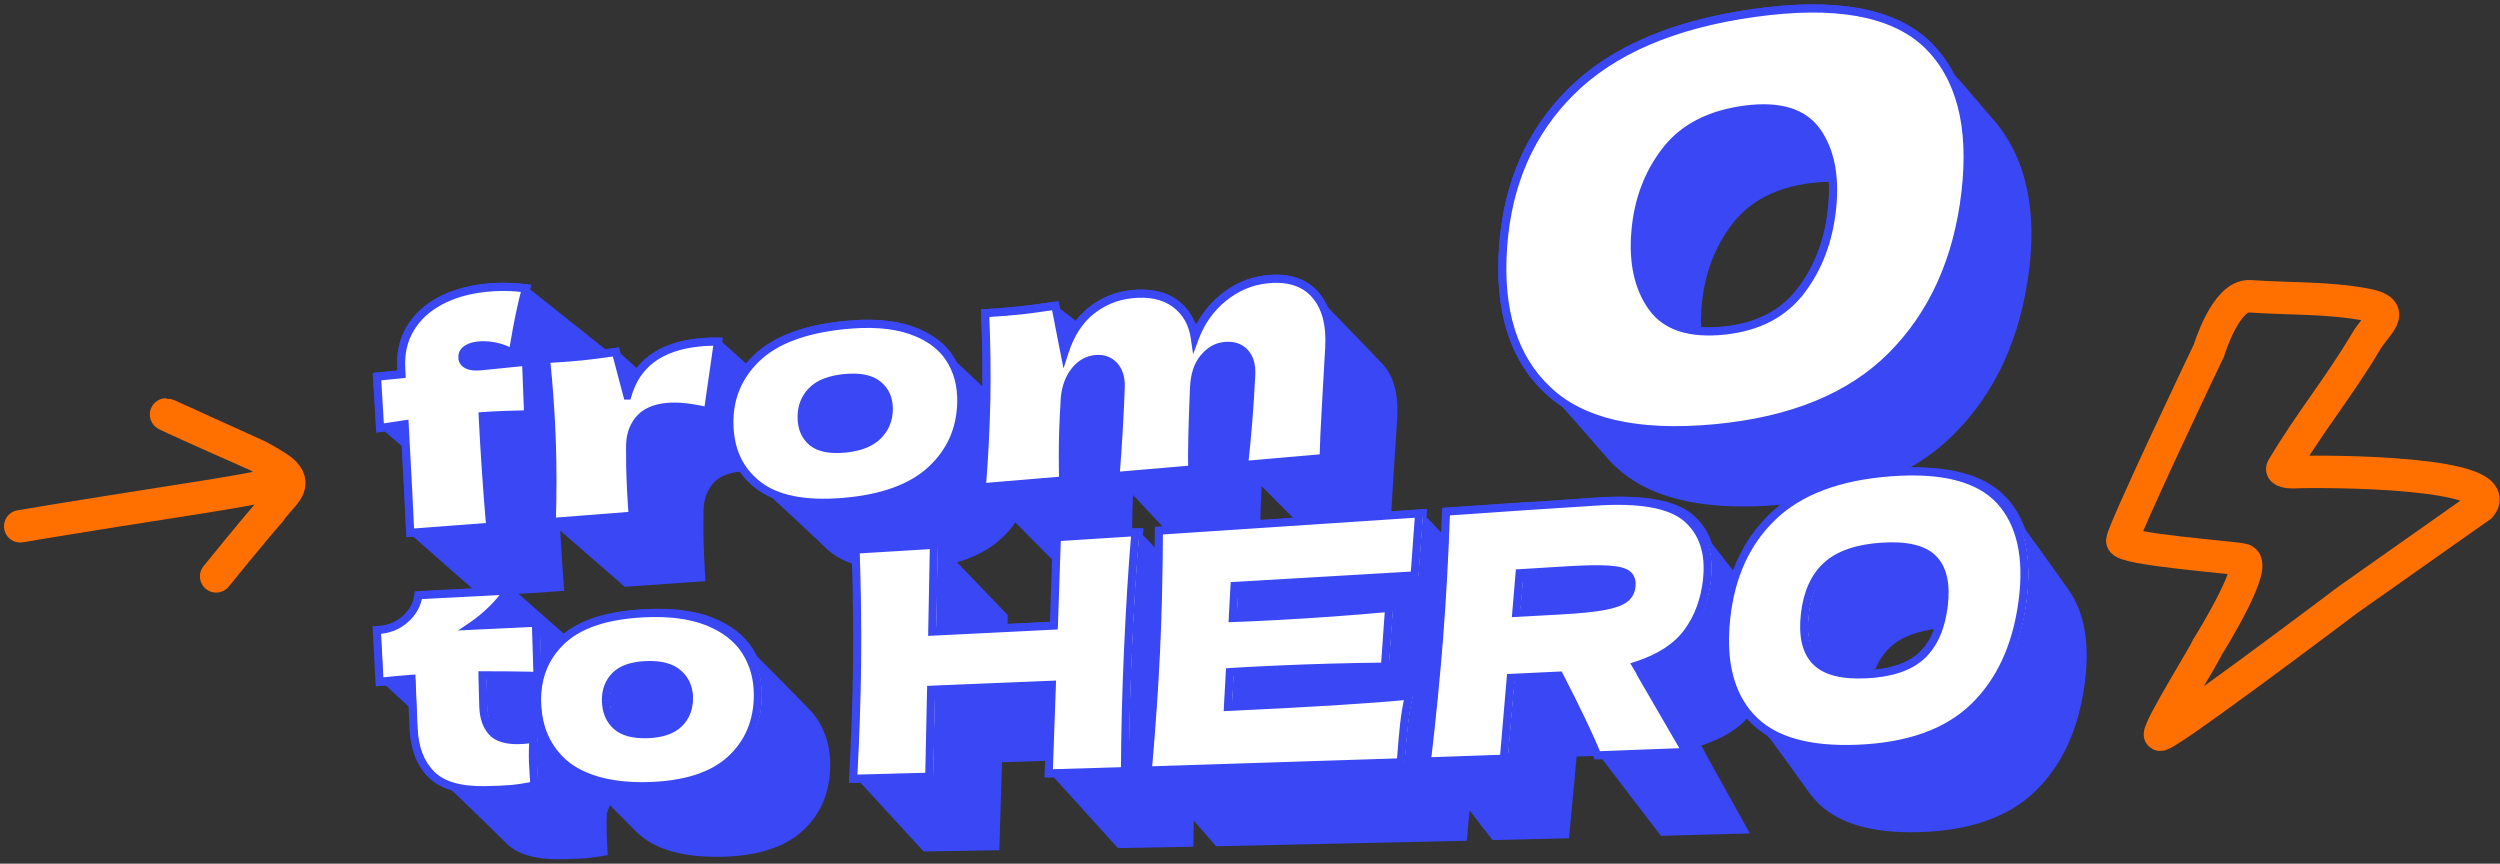
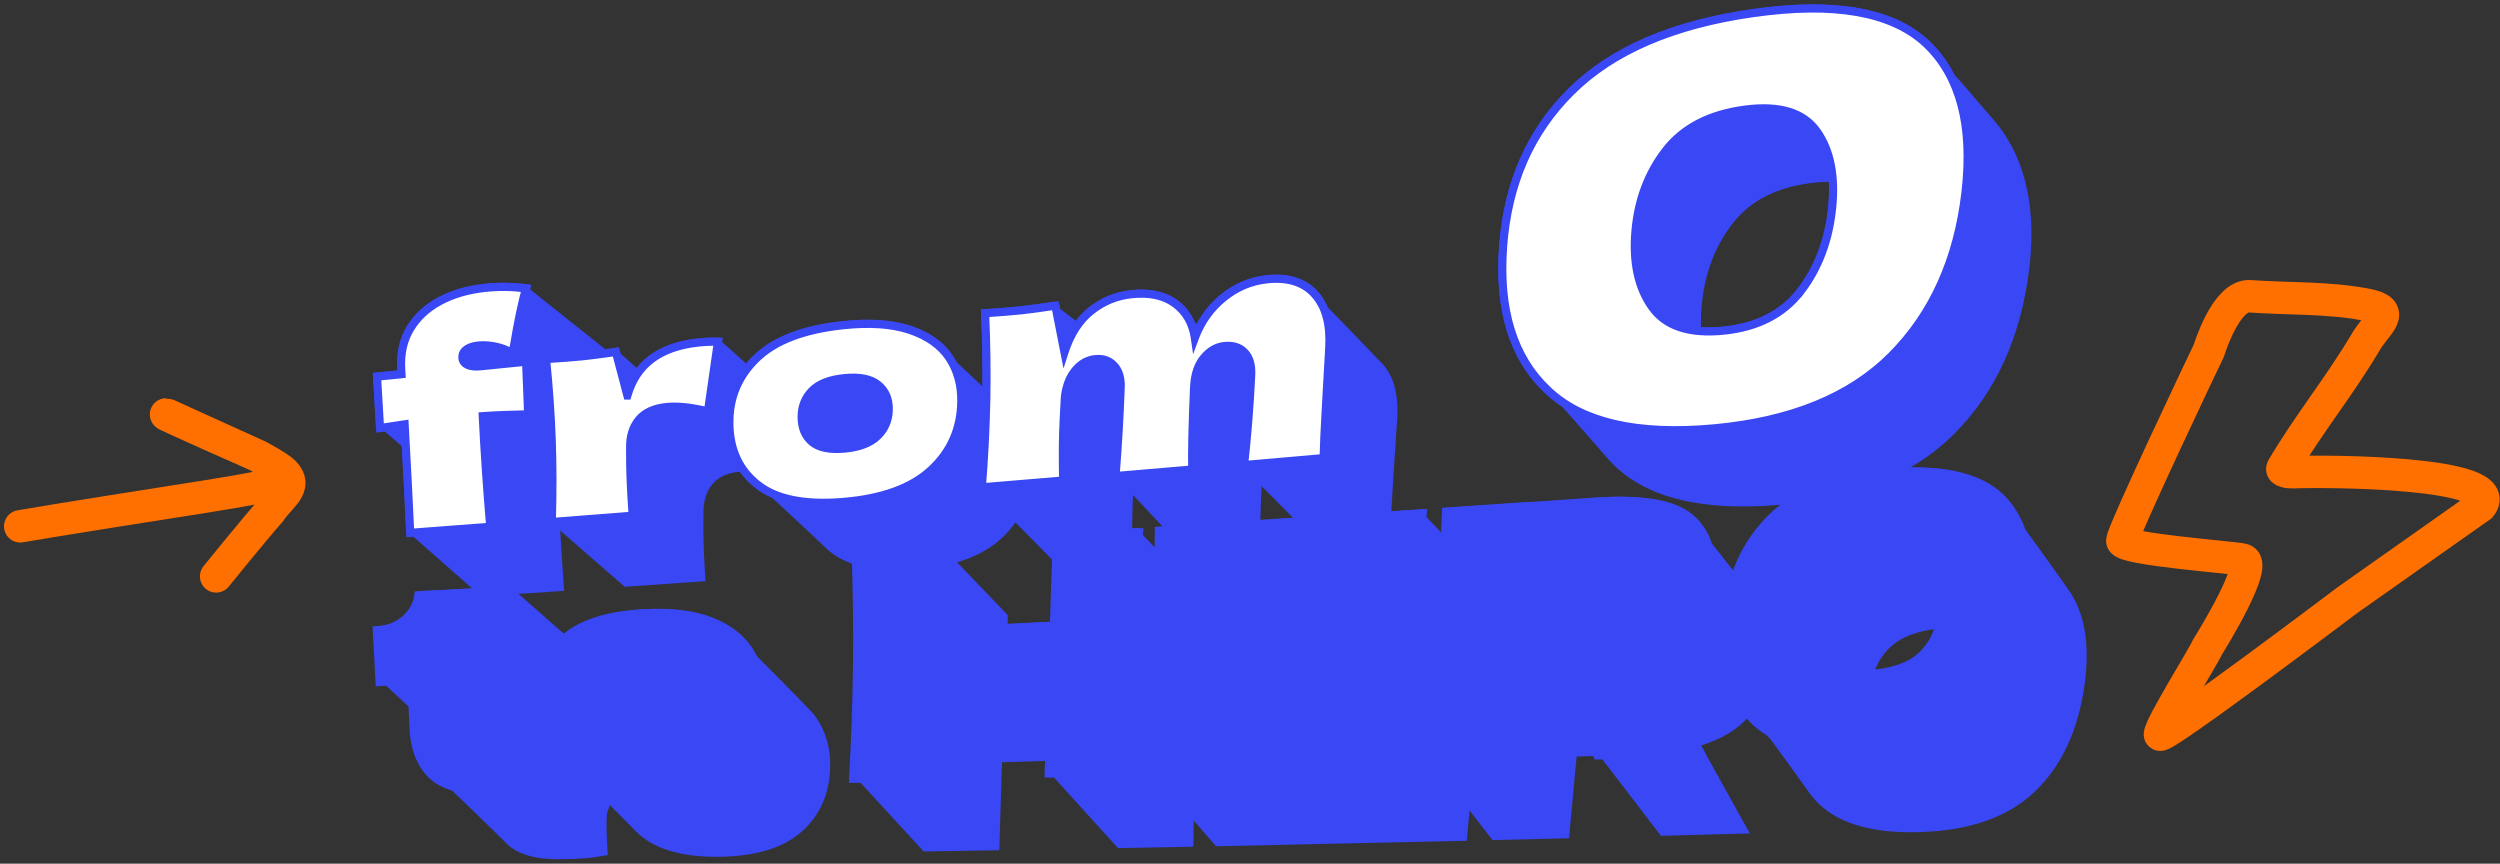
<svg xmlns="http://www.w3.org/2000/svg" width="165" height="57" viewBox="0 0 165 57" fill="none">
  <rect x="0" y="0" width="165" height="57" fill="#333333" stroke="none" />
  <path d="M1.335 34.736C4.323 34.223 10.579 33.241 13.39 32.801C14.793 32.581 15.862 32.397 17.38 32.103C19.515 31.53 17.037 30.095 17.037 30.095M17.037 30.095L11.075 27.392C9.972 26.978 17.037 30.095 17.037 30.095ZM17.037 30.095C17.037 30.095 18.392 30.808 18.758 31.186C19.682 32.139 18.491 32.745 17.831 33.747C16.681 35.054 14.266 38.04 14.266 38.04" stroke="#FF7000" stroke-width="2.141" stroke-linecap="round" />
  <path d="M156.23 20.119C153.75 19.627 151.016 19.733 148.497 19.554C146.899 19.44 145.788 23.132 145.788 23.132C145.494 23.725 140.117 35.05 140.072 35.686C140.031 36.256 147.547 36.798 147.97 36.929C149.207 37.017 145.971 42.269 145.694 42.707C145.437 43.316 142.601 47.836 142.555 48.474C142.519 48.978 154.95 39.594 154.95 39.594L163.719 33.412C165.542 31.132 153.665 31.075 151.334 31.167C151.054 31.178 150.526 31.102 150.648 30.896C152.449 27.856 154.35 25.593 156.167 22.526C156.845 21.381 158.248 20.518 156.23 20.119Z" stroke="#FF7000" stroke-width="2.141" stroke-linecap="round" />
  <path fill-rule="evenodd" clip-rule="evenodd" d="M136.474 38.858C136.399 38.745 136.322 38.635 136.24 38.528C136.235 38.52 136.23 38.513 136.225 38.506C136.22 38.499 136.216 38.492 136.211 38.485L136.185 38.448C136.173 38.432 136.162 38.416 136.149 38.399C136.109 38.338 136.067 38.28 136.025 38.222L135.989 38.171C135.937 38.092 135.882 38.017 135.826 37.942C135.75 37.827 135.67 37.714 135.584 37.603C135.562 37.571 135.539 37.541 135.518 37.511C135.461 37.425 135.402 37.341 135.341 37.259C135.266 37.147 135.188 37.036 135.104 36.929L135.104 36.929C135.079 36.893 135.054 36.858 135.029 36.824C134.945 36.696 134.854 36.572 134.762 36.453L134.761 36.453L134.761 36.452C134.717 36.388 134.672 36.324 134.624 36.262C134.594 36.217 134.562 36.173 134.528 36.13C134.449 36.012 134.365 35.898 134.278 35.788L134.209 35.691C134.132 35.577 134.052 35.465 133.968 35.356C133.954 35.336 133.94 35.317 133.926 35.297C133.911 35.276 133.895 35.255 133.879 35.233L133.879 35.233C133.84 35.175 133.799 35.119 133.757 35.063C133.741 35.041 133.725 35.019 133.709 34.997C133.703 34.988 133.697 34.98 133.69 34.971C133.684 34.963 133.678 34.955 133.672 34.946C133.393 34.155 132.985 33.46 132.444 32.864L132.248 33.044L132.444 32.862C131.131 31.433 128.982 30.791 126.076 30.855C127.162 30.227 128.134 29.485 128.989 28.627C131.724 25.882 133.375 22.255 133.928 17.765C134.368 14.181 133.913 10.473 131.401 7.709L131.4 7.709C131.351 7.65 131.301 7.592 131.249 7.535C131.187 7.46 131.124 7.387 131.058 7.313L131.009 7.254C130.976 7.215 130.943 7.176 130.908 7.137L130.908 7.136C130.838 7.054 130.769 6.972 130.698 6.892C130.674 6.865 130.65 6.837 130.627 6.809C130.603 6.781 130.579 6.752 130.555 6.725C130.486 6.643 130.416 6.561 130.343 6.48C129.93 5.987 129.509 5.489 129.066 5.023C129.052 5.007 129.038 4.991 129.025 4.975L129.025 4.974C129.012 4.957 128.998 4.941 128.984 4.925C128.55 4.078 127.997 3.327 127.314 2.679V2.677C124.959 0.487 121.052 -0.163 115.715 0.592C110.365 1.345 106.284 3.093 103.512 5.847C100.763 8.575 99.246 12.043 98.942 16.256C98.631 20.489 99.621 23.727 101.954 25.926L102.031 26H102.038C102.358 26.299 102.705 26.57 103.078 26.818L103.091 26.833L103.104 26.848L103.105 26.85C103.145 26.895 103.184 26.941 103.226 26.984L103.227 26.984C103.296 27.065 103.366 27.145 103.439 27.221L103.478 27.267C103.516 27.311 103.554 27.354 103.594 27.396L103.638 27.447L103.638 27.447C103.684 27.5 103.73 27.554 103.778 27.605L103.798 27.629L103.799 27.629C103.852 27.69 103.904 27.75 103.958 27.81C104.018 27.881 104.079 27.951 104.143 28.021L104.174 28.056L104.176 28.059C104.224 28.114 104.273 28.17 104.323 28.224C104.384 28.295 104.445 28.365 104.509 28.434C104.564 28.499 104.62 28.563 104.677 28.625C104.696 28.648 104.716 28.671 104.735 28.694L104.737 28.695C104.777 28.742 104.817 28.789 104.859 28.834C104.919 28.905 104.98 28.975 105.042 29.044C105.052 29.055 105.061 29.066 105.07 29.076C105.078 29.085 105.086 29.095 105.093 29.104L105.094 29.104C105.137 29.154 105.18 29.205 105.226 29.253L105.25 29.281L105.271 29.306C105.315 29.356 105.358 29.406 105.403 29.455C105.463 29.526 105.524 29.598 105.588 29.667L105.632 29.718L105.632 29.718L105.633 29.719C105.675 29.768 105.716 29.816 105.759 29.863C105.818 29.933 105.877 30.003 105.938 30.07C106.105 30.268 106.28 30.461 106.466 30.643C108.66 32.844 112.283 33.747 117.351 33.329C117.447 33.321 117.542 33.311 117.637 33.301C117.684 33.296 117.732 33.291 117.779 33.287C117.526 33.483 117.285 33.69 117.057 33.907C115.92 34.999 115.085 36.317 114.547 37.855C114.54 37.848 114.534 37.839 114.527 37.832C114.479 37.766 114.427 37.7 114.374 37.636C114.308 37.546 114.24 37.457 114.167 37.372C114.119 37.307 114.069 37.245 114.017 37.184C113.985 37.139 113.95 37.096 113.916 37.053L113.915 37.052L113.892 37.024C113.835 36.942 113.773 36.861 113.708 36.785C113.637 36.685 113.562 36.589 113.48 36.496C113.448 36.455 113.416 36.416 113.382 36.374C113.323 36.292 113.262 36.214 113.198 36.135C113.13 36.041 113.059 35.95 112.982 35.861C112.747 35.129 112.337 34.501 111.743 33.986C111.152 33.476 110.319 33.14 109.274 32.956C108.227 32.773 106.946 32.737 105.438 32.842L101.18 33.14L101.201 33.124L95.663 33.497L95.422 33.513L95.413 33.754C95.394 34.302 95.372 34.842 95.349 35.377L94.155 34.134L94.171 33.906L94.193 33.599L93.886 33.618L91.827 33.754C91.861 33.101 91.909 32.304 91.97 31.36L92.213 27.648C92.314 26.083 92.008 24.888 91.29 24.066C91.216 23.98 91.135 23.9 91.053 23.825C91.01 23.779 90.968 23.734 90.925 23.693C90.922 23.69 90.921 23.688 90.918 23.684L90.916 23.68C90.857 23.614 90.796 23.552 90.734 23.493C90.732 23.491 90.731 23.489 90.73 23.487L90.729 23.487C90.729 23.486 90.728 23.485 90.728 23.484C90.727 23.484 90.727 23.483 90.727 23.483L90.725 23.481C90.668 23.416 90.609 23.356 90.548 23.297C90.547 23.295 90.545 23.293 90.543 23.291L90.543 23.291L90.542 23.289L90.54 23.287L90.538 23.284C90.477 23.215 90.413 23.152 90.349 23.09C90.3 23.037 90.252 22.985 90.201 22.935C90.196 22.93 90.192 22.924 90.188 22.919C90.181 22.909 90.175 22.899 90.167 22.89C90.106 22.821 90.04 22.756 89.974 22.694C89.915 22.628 89.855 22.567 89.792 22.508L89.79 22.506C89.79 22.505 89.789 22.504 89.788 22.503C89.731 22.439 89.669 22.376 89.608 22.318C89.606 22.316 89.605 22.314 89.603 22.311L89.601 22.309L89.598 22.305C89.542 22.243 89.483 22.184 89.425 22.127C89.423 22.125 89.421 22.123 89.419 22.12L89.419 22.12C89.417 22.118 89.416 22.116 89.414 22.114C89.357 22.052 89.298 21.991 89.237 21.934L89.233 21.927C89.23 21.924 89.228 21.921 89.225 21.918C89.168 21.855 89.109 21.797 89.05 21.738C89.048 21.735 89.047 21.733 89.045 21.731L89.042 21.727L89.041 21.726C89.04 21.725 89.039 21.724 89.037 21.724C88.975 21.654 88.909 21.59 88.843 21.527C88.79 21.467 88.733 21.411 88.675 21.356L88.675 21.356C88.672 21.352 88.669 21.349 88.666 21.345C88.665 21.343 88.664 21.341 88.663 21.34C88.661 21.337 88.66 21.335 88.657 21.333C88.6 21.269 88.54 21.21 88.479 21.151L88.479 21.151C88.475 21.147 88.472 21.142 88.468 21.137C88.415 21.078 88.36 21.021 88.302 20.967C88.298 20.963 88.294 20.957 88.29 20.952L88.29 20.952L88.288 20.949L88.285 20.945L88.283 20.942C88.206 20.858 88.126 20.78 88.044 20.707L88.044 20.707C88.003 20.664 87.962 20.621 87.919 20.58C87.916 20.577 87.913 20.573 87.911 20.57C87.908 20.566 87.905 20.562 87.901 20.559C87.849 20.502 87.798 20.448 87.742 20.396L87.735 20.387L87.729 20.379L87.729 20.379C87.724 20.373 87.72 20.368 87.716 20.362C87.696 20.341 87.677 20.321 87.657 20.301C87.648 20.292 87.639 20.283 87.63 20.274C87.626 20.269 87.622 20.265 87.618 20.261C87.453 19.872 87.236 19.524 86.961 19.223L86.862 19.312L86.959 19.223C86.153 18.34 85.001 18.004 83.563 18.165C82.451 18.286 81.449 18.72 80.555 19.449C79.897 19.988 79.371 20.632 78.976 21.379C78.944 21.345 78.911 21.312 78.878 21.279L78.844 21.245C78.6 20.669 78.224 20.188 77.708 19.808C76.905 19.219 75.867 19.014 74.629 19.149C73.582 19.264 72.647 19.656 71.827 20.316C71.521 20.562 71.247 20.85 71.003 21.175L69.964 20.375L69.914 20.12L69.652 20.172L69.613 19.908C68.635 20.056 67.867 20.159 67.308 20.218C66.778 20.275 66.011 20.337 65.005 20.404L64.745 20.419L64.755 20.68C64.827 22.373 64.855 23.982 64.843 25.509C64.842 25.508 64.842 25.508 64.841 25.507C64.839 25.506 64.837 25.504 64.836 25.502L64.8 25.467C64.751 25.42 64.703 25.373 64.652 25.327L64.623 25.299C64.567 25.244 64.51 25.188 64.449 25.136C64.418 25.106 64.388 25.077 64.356 25.049C64.261 24.951 64.161 24.858 64.056 24.767L64.055 24.765C63.993 24.705 63.929 24.643 63.862 24.585L63.862 24.585C63.796 24.521 63.73 24.456 63.66 24.398C63.632 24.369 63.603 24.342 63.573 24.316C63.475 24.214 63.369 24.116 63.259 24.021C63.22 23.984 63.18 23.946 63.139 23.909C63.059 23.754 62.973 23.602 62.877 23.456C62.285 22.57 61.369 21.926 60.151 21.515L60.151 21.515C58.926 21.105 57.417 21.003 55.64 21.19C53.003 21.468 51.022 22.21 49.744 23.454C49.564 23.628 49.399 23.808 49.246 23.994L47.657 22.573L47.698 22.289L47.397 22.282C46.972 22.271 46.535 22.287 46.08 22.335C44.774 22.471 43.699 22.84 42.867 23.459C42.546 23.699 42.267 23.975 42.025 24.285L40.963 23.344L40.912 23.154L40.852 22.924L40.616 22.958C40.381 22.992 40.16 23.023 39.95 23.051L34.982 19.096L34.983 19.094L35.063 18.798L34.758 18.759C33.809 18.637 32.869 18.628 31.941 18.734C30.794 18.862 29.776 19.164 28.894 19.638C28.01 20.114 27.323 20.753 26.846 21.556C26.367 22.364 26.162 23.297 26.22 24.34L26.227 24.449L24.866 24.585L24.611 24.61L24.626 24.867L24.825 28.256L25.093 28.24L25.134 28.504C25.197 28.494 25.257 28.484 25.316 28.475L25.379 28.465L26.523 29.448C26.66 31.98 26.757 33.889 26.813 35.17L27.08 35.158L27.1 35.424L27.268 35.411L31.17 38.843L27.846 39.014L27.621 39.027L27.594 39.25C27.53 39.78 27.278 40.247 26.82 40.661C26.37 41.066 25.805 41.287 25.107 41.319L24.838 41.332L25.034 45.014L24.8 45.297L25.473 45.251L27.226 46.873L27.276 48.094C27.341 49.45 27.751 50.533 28.532 51.309C28.848 51.623 29.239 51.867 29.699 52.046L29.7 52.048C29.701 52.048 29.701 52.049 29.701 52.05C29.702 52.05 29.702 52.051 29.703 52.051C29.751 52.099 29.801 52.146 29.852 52.19C29.857 52.194 29.86 52.199 29.864 52.203L29.873 52.213C29.88 52.221 29.886 52.229 29.893 52.237C29.947 52.29 30.004 52.342 30.063 52.392C30.068 52.397 30.073 52.403 30.077 52.408C30.082 52.413 30.086 52.419 30.091 52.424C30.143 52.477 30.198 52.527 30.256 52.575C30.261 52.581 30.265 52.586 30.27 52.592L30.276 52.598C30.279 52.602 30.283 52.607 30.288 52.611C30.339 52.665 30.395 52.715 30.452 52.763C30.457 52.768 30.462 52.774 30.467 52.78C30.47 52.783 30.473 52.787 30.477 52.791C30.478 52.793 30.48 52.795 30.482 52.797C30.528 52.845 30.578 52.889 30.628 52.934L30.628 52.934C30.636 52.942 30.643 52.951 30.651 52.959C30.658 52.968 30.665 52.976 30.673 52.984C30.725 53.038 30.78 53.087 30.838 53.137L30.838 53.137L30.843 53.141C30.851 53.152 30.86 53.162 30.869 53.171C30.923 53.225 30.978 53.277 31.037 53.327C31.046 53.337 31.055 53.348 31.064 53.357C31.113 53.409 31.167 53.457 31.222 53.505L31.235 53.52C31.243 53.529 31.252 53.539 31.26 53.548C31.313 53.603 31.37 53.655 31.429 53.705C31.438 53.714 31.445 53.722 31.452 53.731L31.453 53.731C31.495 53.774 31.538 53.817 31.584 53.856C31.594 53.867 31.604 53.878 31.613 53.889C31.622 53.901 31.632 53.912 31.642 53.922C31.697 53.979 31.756 54.033 31.816 54.085C31.825 54.094 31.832 54.102 31.84 54.111C31.895 54.167 31.952 54.22 32.013 54.272C32.015 54.274 32.017 54.277 32.019 54.279L32.024 54.285L32.029 54.291C32.031 54.293 32.033 54.296 32.036 54.299C32.077 54.34 32.118 54.381 32.161 54.418C32.169 54.427 32.176 54.436 32.184 54.445L32.184 54.445C32.196 54.46 32.209 54.474 32.223 54.488C32.28 54.547 32.341 54.602 32.403 54.656C32.406 54.658 32.409 54.661 32.411 54.664L32.411 54.664C32.414 54.668 32.417 54.671 32.419 54.673C32.469 54.725 32.523 54.775 32.578 54.823C32.582 54.827 32.586 54.831 32.589 54.836L32.595 54.843C32.6 54.849 32.606 54.856 32.612 54.862C32.657 54.909 32.703 54.953 32.751 54.996C32.758 55.004 32.765 55.012 32.771 55.02C32.781 55.032 32.791 55.043 32.803 55.055C32.855 55.109 32.912 55.16 32.969 55.212C32.978 55.223 32.987 55.233 32.995 55.242C33.047 55.296 33.101 55.346 33.158 55.396L33.19 55.433C33.236 55.481 33.286 55.53 33.338 55.574L33.352 55.59L33.359 55.599L33.36 55.599C33.367 55.608 33.374 55.616 33.381 55.624C34.089 56.363 35.263 56.723 36.907 56.709C37.584 56.703 38.131 56.684 38.552 56.653C38.973 56.623 39.492 56.55 40.11 56.438C40.063 55.581 40.04 55.034 40.035 54.793C40.028 54.417 40.036 54.044 40.059 53.675L40.25 53.133L40.254 53.137C40.315 53.202 40.377 53.264 40.441 53.325C40.506 53.392 40.572 53.459 40.639 53.525C40.704 53.592 40.768 53.657 40.836 53.722C40.891 53.78 40.946 53.837 41.003 53.892C41.073 53.967 41.148 54.04 41.222 54.113L41.223 54.113C41.278 54.17 41.333 54.227 41.39 54.284C41.456 54.354 41.524 54.424 41.594 54.49C41.654 54.554 41.717 54.618 41.783 54.681C41.893 54.798 42.008 54.912 42.131 55.023H42.129C43.278 56.066 45.056 56.577 47.464 56.548C49.903 56.518 51.728 55.959 52.941 54.864C54.159 53.764 54.778 52.317 54.794 50.529C54.805 49.436 54.548 48.457 54.024 47.597C53.845 47.306 53.631 47.038 53.385 46.792C53.382 46.787 53.376 46.783 53.371 46.778C53.36 46.767 53.35 46.756 53.34 46.745L53.324 46.728C53.319 46.723 53.314 46.717 53.308 46.712L53.308 46.712C53.244 46.642 53.18 46.573 53.11 46.507C53.043 46.434 52.971 46.362 52.898 46.293C52.873 46.266 52.848 46.239 52.821 46.214C52.766 46.154 52.707 46.095 52.648 46.036C52.547 45.92 52.436 45.809 52.32 45.702L52.306 45.688L52.283 45.664L52.283 45.664C52.245 45.624 52.207 45.584 52.167 45.545C52.102 45.476 52.036 45.408 51.967 45.342C51.942 45.317 51.917 45.292 51.892 45.265C51.796 45.156 51.694 45.051 51.585 44.951C51.519 44.882 51.451 44.812 51.38 44.746C51.357 44.721 51.332 44.696 51.309 44.673C51.214 44.568 51.112 44.466 51.005 44.368C50.979 44.34 50.952 44.313 50.924 44.284L50.923 44.284C50.832 44.184 50.736 44.088 50.636 43.993C50.57 43.924 50.502 43.854 50.429 43.788L50.365 43.724C50.303 43.654 50.235 43.587 50.167 43.521C50.113 43.461 50.054 43.404 49.996 43.347L49.967 43.319C49.883 43.15 49.792 42.982 49.691 42.821C49.116 41.926 48.233 41.244 47.065 40.773C45.888 40.301 44.444 40.119 42.748 40.201C40.36 40.318 38.539 40.879 37.327 41.923L34.225 39.197L37.232 38.997C37.133 37.666 37.05 36.34 36.976 35.021L41.234 38.73L41.725 38.692L46.558 38.36C46.483 37.191 46.439 36.128 46.426 35.172L46.43 33.857V33.845C46.421 33.083 46.614 32.459 47.01 31.97C47.398 31.488 48.008 31.208 48.836 31.128C49.107 31.508 49.434 31.854 49.821 32.161L49.826 32.166L49.839 32.175C50.16 32.432 50.524 32.648 50.927 32.826C50.95 32.848 50.974 32.869 50.998 32.89L51.015 32.906L51.03 32.919C51.093 32.98 51.155 33.039 51.221 33.096C51.285 33.158 51.35 33.219 51.419 33.278C51.485 33.342 51.553 33.404 51.623 33.465C51.687 33.527 51.751 33.588 51.821 33.647C51.881 33.708 51.946 33.766 52.011 33.824C52.079 33.889 52.149 33.956 52.22 34.018C52.283 34.079 52.345 34.138 52.411 34.196C52.474 34.259 52.538 34.318 52.605 34.378C52.673 34.444 52.743 34.51 52.814 34.573C52.875 34.633 52.939 34.692 53.003 34.749C53.066 34.81 53.13 34.871 53.196 34.929C53.257 34.99 53.319 35.049 53.385 35.108C53.453 35.176 53.524 35.242 53.597 35.308C53.663 35.374 53.733 35.438 53.803 35.5C53.863 35.561 53.927 35.62 53.992 35.679L53.992 35.679C54.049 35.736 54.109 35.793 54.17 35.848C54.234 35.912 54.302 35.977 54.37 36.039C54.486 36.155 54.607 36.267 54.736 36.374H54.734C55.21 36.77 55.797 37.074 56.487 37.282C56.553 39.585 56.575 41.76 56.553 43.806C56.526 46.152 56.439 48.671 56.293 51.371L56.277 51.66L56.568 51.653L56.779 51.647L60.965 56.201L60.972 56.197L65.954 56.117L66.131 50.308L69.226 50.212L69.197 51.023L69.187 51.309L69.472 51.3L69.545 51.298L73.413 55.563L73.413 55.563L73.413 55.563L73.591 55.76L73.601 55.77L73.769 55.955L73.788 55.977L73.824 55.976L78.762 55.883C78.77 55.322 78.78 54.751 78.793 54.169L80.077 55.642L80.077 55.642L80.078 55.642L80.254 55.854L96.808 55.492C96.872 54.721 96.935 54.053 96.993 53.483C97.025 53.525 97.088 53.608 97.173 53.719C97.488 54.134 98.102 54.942 98.513 55.449L103.555 55.324L104.058 49.934L105.403 49.884L105.405 49.889L105.409 49.899L105.415 49.913C105.419 49.923 105.423 49.933 105.428 49.943L105.499 50.116L105.684 50.108L105.748 50.106L109.624 55.169L109.773 55.161L115.49 55.005L112.586 49.777C112.529 49.638 112.428 49.447 112.281 49.2C113.66 48.765 114.705 48.125 115.426 47.288L115.434 47.297C115.495 47.371 115.556 47.443 115.621 47.513L116.835 48.769C116.873 48.823 116.914 48.877 116.954 48.929L116.955 48.93L116.969 48.949C117.021 49.024 117.076 49.097 117.13 49.168C117.177 49.237 117.228 49.304 117.277 49.37L117.29 49.388C117.346 49.468 117.403 49.545 117.46 49.621C117.502 49.683 117.548 49.744 117.593 49.805L117.629 49.853C117.676 49.921 117.724 49.985 117.774 50.05C117.831 50.133 117.89 50.215 117.952 50.296C118.006 50.372 118.061 50.447 118.116 50.522L118.116 50.522C118.17 50.601 118.225 50.676 118.282 50.751C118.332 50.824 118.383 50.893 118.435 50.962L118.436 50.963C118.475 51.02 118.516 51.077 118.557 51.133L118.584 51.171L118.601 51.195C118.612 51.211 118.624 51.228 118.635 51.244C118.66 51.279 118.686 51.314 118.711 51.349L118.731 51.376L118.755 51.409C118.81 51.491 118.869 51.571 118.928 51.651C118.981 51.732 119.039 51.81 119.097 51.887C119.146 51.958 119.197 52.028 119.249 52.097C119.401 52.324 119.565 52.538 119.745 52.741H119.743C121.101 54.29 123.414 55.019 126.688 54.921C130.008 54.821 132.542 53.931 134.301 52.245C136.067 50.551 137.164 48.2 137.582 45.201C137.956 42.493 137.585 40.388 136.474 38.858ZM47.065 40.773L46.965 41.021L46.972 41.002L47.065 40.773ZM26.22 24.34L26.488 24.324L26.433 24.328L26.22 24.34ZM120.655 13.717L120.91 13.744H120.899L120.655 13.717ZM120.655 13.717C120.444 15.755 119.795 17.492 118.721 18.937L118.634 19.051C117.531 20.491 115.922 21.329 113.773 21.552C113.227 21.609 112.727 21.62 112.271 21.59C112.253 21.126 112.267 20.637 112.315 20.125C112.51 18.049 113.186 16.261 114.347 14.759C115.514 13.252 117.256 12.356 119.574 12.075C119.971 12.026 120.346 12.003 120.701 12.003C120.731 12.537 120.717 13.107 120.653 13.717H120.655ZM126.805 43.15C126.124 43.736 125.117 44.102 123.752 44.212C124 43.603 124.341 43.094 124.779 42.691C125.494 42.036 126.536 41.64 127.899 41.498C127.653 42.161 127.309 42.695 126.866 43.096L126.805 43.15ZM66.086 35.545C66.445 35.215 66.755 34.86 67.019 34.48L69.666 37.166L69.536 41.038L66.509 41.188V40.594L63.169 37.115C64.358 36.763 65.331 36.239 66.086 35.543V35.545ZM76.725 35.029L76.707 34.762L76.458 34.778V35.028C76.454 35.481 76.451 35.926 76.447 36.37L75.433 35.315L75.446 35.153L75.471 34.862H75.159L74.722 34.89C74.725 34.277 74.738 33.69 74.759 33.135C74.764 33.007 74.771 32.851 74.781 32.673L76.741 34.761L76.711 34.764L76.729 35.031L76.725 35.029ZM83.262 32.082L85.352 34.186L83.186 34.33C83.2 33.7 83.225 32.95 83.262 32.082Z" fill="#3947F4" />
  <path fill-rule="evenodd" clip-rule="evenodd" d="M99.206 16.275C98.899 20.459 99.88 23.605 102.135 25.732H102.137C104.372 27.883 108.036 28.736 113.145 28.267C118.234 27.796 122.13 26.206 124.844 23.486C127.576 20.742 129.209 17.139 129.724 12.695C130.234 8.282 129.373 5.001 127.129 2.873C124.865 0.768 121.065 0.105 115.749 0.857C110.435 1.605 106.414 3.337 103.698 6.038C100.999 8.715 99.507 12.121 99.206 16.275ZM120.921 13.744C120.7 15.879 120.007 17.704 118.848 19.215H118.846C117.692 20.721 116.01 21.588 113.8 21.818C111.518 22.055 109.929 21.532 109.031 20.255C108.129 18.985 107.763 17.323 107.94 15.268C108.116 13.213 108.782 11.439 109.939 9.943C111.101 8.441 112.852 7.534 115.187 7.231C117.449 6.935 119.028 7.417 119.92 8.678C120.807 9.946 121.14 11.636 120.921 13.744ZM82.109 30.689C82.323 28.766 82.48 26.784 82.58 24.743C82.612 24.087 82.466 23.591 82.141 23.254C81.817 22.917 81.373 22.778 80.811 22.837C80.293 22.89 79.838 23.152 79.448 23.625C79.057 24.096 78.845 24.743 78.809 25.568V25.546C78.7 28.108 78.659 29.92 78.688 30.985L73.629 31.419C73.793 29.305 73.905 27.36 73.968 25.585C73.989 24.956 73.843 24.472 73.529 24.132C73.215 23.793 72.806 23.65 72.305 23.7C71.773 23.753 71.322 24.009 70.955 24.463C70.585 24.918 70.361 25.509 70.28 26.24C70.22 27.323 70.182 28.09 70.17 28.545C70.141 29.512 70.141 30.566 70.17 31.713L64.804 32.163C64.965 30.129 65.061 28.215 65.097 26.419C65.13 24.622 65.105 22.708 65.02 20.674C66.028 20.608 66.798 20.546 67.334 20.489C67.899 20.428 68.671 20.325 69.651 20.177L70.254 23.25C70.635 22.066 71.215 21.158 71.995 20.53C72.776 19.9 73.663 19.529 74.658 19.42C75.851 19.29 76.817 19.492 77.55 20.029C78.281 20.567 78.718 21.326 78.859 22.303C79.253 21.24 79.876 20.36 80.727 19.663C81.581 18.964 82.536 18.553 83.593 18.438C84.972 18.284 86.03 18.607 86.763 19.41C87.495 20.214 87.816 21.392 87.728 22.938L87.52 26.608C87.423 28.276 87.37 29.483 87.356 30.232L82.109 30.691V30.689ZM30.52 23.613C30.53 23.819 30.639 23.975 30.852 24.076C31.062 24.18 31.349 24.212 31.715 24.174L34.723 23.871L34.856 27.343C33.601 27.369 32.602 27.41 31.861 27.466C31.983 29.881 32.148 32.312 32.359 34.763L27.073 35.167C27.007 33.65 26.884 31.262 26.706 28.003C26.39 28.045 25.85 28.127 25.083 28.249L24.883 24.859L26.499 24.699L26.478 24.333C26.421 23.334 26.617 22.456 27.066 21.7C27.516 20.942 28.165 20.335 29.011 19.881C29.858 19.424 30.843 19.131 31.961 19.006C32.866 18.905 33.784 18.914 34.714 19.032C34.446 20.018 34.188 21.245 33.941 22.712L33.829 23.313C33.485 23.101 33.106 22.952 32.698 22.87C32.289 22.788 31.917 22.765 31.581 22.801C31.306 22.829 31.08 22.892 30.902 22.988C30.723 23.084 30.605 23.207 30.552 23.356C30.525 23.423 30.513 23.509 30.518 23.613H30.52ZM41.409 26.105C41.995 24.035 43.56 22.869 46.104 22.605C46.546 22.558 46.972 22.542 47.385 22.553L46.723 27.146C45.629 26.886 44.736 26.79 44.04 26.855C43.178 26.938 42.55 27.223 42.152 27.714C41.756 28.204 41.567 28.827 41.587 29.585V29.565L41.596 30.884C41.619 31.827 41.673 32.876 41.76 34.03L36.421 34.448C36.476 32.546 36.474 30.753 36.416 29.071C36.357 27.391 36.232 25.598 36.041 23.696C37.045 23.634 37.814 23.575 38.346 23.521C38.908 23.464 39.675 23.366 40.647 23.227L41.407 26.105H41.409ZM48.139 27.945C48.159 29.674 48.778 31.017 49.992 31.979H49.994C51.206 32.949 53.084 33.333 55.637 33.126C58.22 32.915 60.157 32.214 61.45 31.021C62.749 29.822 63.416 28.317 63.445 26.513C63.462 25.409 63.199 24.44 62.649 23.611C62.098 22.785 61.234 22.171 60.059 21.775C58.882 21.381 57.413 21.277 55.66 21.463C53.052 21.738 51.139 22.469 49.923 23.652C48.712 24.829 48.12 26.258 48.139 27.945ZM58.662 26.986C58.657 27.705 58.412 28.3 57.927 28.773H57.925C57.44 29.242 56.711 29.521 55.733 29.608C54.755 29.695 54.042 29.546 53.591 29.162C53.139 28.779 52.911 28.233 52.909 27.523C52.909 26.841 53.132 26.267 53.585 25.799C54.038 25.332 54.759 25.049 55.744 24.952C56.73 24.856 57.463 25 57.947 25.387C58.428 25.774 58.667 26.308 58.662 26.986Z" fill="white" />
  <path d="M102.135 25.732L101.951 25.926L102.028 25.999H102.135V25.732ZM102.136 25.732L102.322 25.539L102.245 25.464H102.138V25.732H102.136ZM127.128 2.873L127.312 2.679V2.677L127.13 2.873H127.128ZM118.848 19.215L118.659 19.404L118.874 19.62L119.06 19.378L118.848 19.215ZM118.846 19.214L119.035 19.024L118.819 18.809L118.634 19.051L118.846 19.214ZM109.031 20.255L109.25 20.102L109.033 20.255H109.031ZM119.92 8.678L120.139 8.525L119.921 8.678H119.92ZM82.109 30.689L81.843 30.659V30.673V30.687H82.111L82.109 30.689ZM80.81 22.837L80.837 23.102L80.808 22.837H80.81ZM79.447 23.625L79.653 23.796L79.446 23.625H79.447ZM78.809 25.568H78.541L79.076 25.58L78.809 25.568ZM78.809 25.546H79.076L78.541 25.536L78.809 25.546ZM78.687 30.985L78.711 31.251L78.962 31.23L78.955 30.978L78.687 30.985ZM73.628 31.419L73.361 31.397L73.336 31.711L73.65 31.685L73.627 31.419H73.628ZM70.954 24.463L71.161 24.633L70.953 24.463H70.954ZM70.28 26.24L70.014 26.212V26.219V26.226L70.282 26.24H70.28ZM70.169 31.713L70.191 31.979L70.442 31.957L70.435 31.706L70.168 31.713H70.169ZM64.804 32.163L64.536 32.141L64.511 32.455L64.825 32.428L64.804 32.161V32.163ZM65.019 20.674L65.002 20.407L64.741 20.425L64.752 20.685L65.019 20.674ZM69.65 20.177L69.913 20.125L69.863 19.874L69.609 19.911L69.65 20.175V20.177ZM70.253 23.25L69.991 23.302L70.191 24.319L70.508 23.332L70.253 23.25ZM78.859 22.303L78.595 22.341L78.745 23.382L79.11 22.396L78.859 22.303ZM83.593 18.438L83.622 18.703L83.591 18.438H83.593ZM87.355 30.233L87.378 30.498L87.618 30.477L87.621 30.236L87.353 30.231L87.355 30.233ZM82.109 30.691H81.841V30.983L82.132 30.959L82.109 30.691ZM30.851 24.076L30.969 23.836L30.853 24.076H30.851ZM30.52 23.613L30.787 23.598L30.774 23.345H30.521V23.613H30.52ZM34.722 23.871L34.99 23.86L34.979 23.575L34.696 23.604L34.722 23.869V23.871ZM34.856 27.343L34.861 27.61L35.134 27.605L35.124 27.334L34.856 27.344V27.343ZM31.861 27.466L31.841 27.198L31.581 27.218L31.593 27.478L31.861 27.466ZM32.359 34.764L32.378 35.029L32.648 35.008L32.624 34.739L32.359 34.762V34.764ZM27.073 35.167L26.805 35.179L26.818 35.456L27.094 35.434L27.075 35.169L27.073 35.167ZM26.706 28.003L26.973 27.988L26.957 27.699L26.67 27.739L26.706 28.004V28.003ZM25.082 28.249L24.815 28.265L24.832 28.559L25.123 28.513L25.082 28.249ZM24.882 24.86L24.856 24.594L24.601 24.619L24.615 24.875L24.882 24.86ZM26.499 24.699L26.525 24.965L26.78 24.94L26.766 24.683L26.499 24.699ZM34.713 19.032L34.972 19.101L35.052 18.805L34.747 18.766L34.713 19.032ZM33.941 22.712L34.203 22.762V22.756L33.939 22.712H33.941ZM33.828 23.313L33.688 23.541L34.019 23.746L34.091 23.363L33.828 23.315V23.313ZM31.581 22.801L31.608 23.067L31.579 22.801H31.581ZM30.552 23.356L30.801 23.454V23.45L30.805 23.447L30.553 23.356H30.552ZM30.518 23.613L30.252 23.627L30.335 23.843L30.516 23.88V23.613H30.518ZM46.103 22.605L46.13 22.87L46.102 22.605H46.103ZM41.408 26.105V26.372H41.61L41.665 26.178L41.408 26.105ZM47.384 22.553L47.65 22.59L47.693 22.293L47.391 22.285L47.384 22.553ZM46.722 27.146L46.66 27.407L46.945 27.475L46.986 27.184L46.721 27.146H46.722ZM41.587 29.585L41.319 29.592L41.854 29.585H41.587ZM41.587 29.565H41.854H41.319H41.587ZM41.596 30.884H41.328V30.887L41.596 30.884ZM41.76 34.03L41.781 34.298L42.047 34.276L42.027 34.011L41.76 34.03ZM36.42 34.448L36.153 34.441L36.144 34.739L36.44 34.715L36.419 34.448H36.42ZM36.041 23.696L36.025 23.429L35.748 23.447L35.776 23.723L36.042 23.696H36.041ZM40.647 23.227L40.905 23.16L40.844 22.929L40.609 22.963L40.647 23.229V23.227ZM41.406 26.105L41.148 26.172L41.2 26.372H41.406V26.105ZM49.992 31.979L50.181 31.79L50.17 31.779L50.158 31.77L49.992 31.981V31.979ZM49.994 31.981L49.805 32.17L49.816 32.181L49.828 32.189L49.996 31.981H49.994ZM57.927 28.773L57.738 28.962L58.111 28.964L57.927 28.773ZM58.662 26.986H58.394V26.984H58.662V26.986ZM57.925 28.773L58.114 28.584L57.929 28.399L57.739 28.582L57.925 28.775V28.773ZM102.318 25.539C100.14 23.486 99.17 20.43 99.473 16.297L98.94 16.258C98.629 20.491 99.619 23.729 101.953 25.928L102.32 25.539H102.318ZM102.136 25.466H102.135V26.001H102.136V25.466ZM113.12 28.003C108.039 28.468 104.473 27.612 102.322 25.541L101.951 25.926C104.27 28.158 108.03 29.007 113.17 28.534L113.121 28.001L113.12 28.003ZM124.652 23.299C121.996 25.962 118.166 27.535 113.118 28.003L113.168 28.536C118.298 28.061 122.26 26.456 125.03 23.679L124.652 23.3V23.299ZM129.456 12.667C128.946 17.06 127.335 20.605 124.652 23.299L125.032 23.677C127.813 20.885 129.467 17.223 129.99 12.727L129.458 12.665L129.456 12.667ZM126.943 3.07C129.101 5.117 129.961 8.298 129.456 12.667L129.988 12.727C130.503 8.27 129.64 4.889 127.31 2.681L126.943 3.07ZM115.785 1.125C121.077 0.376 124.772 1.052 126.945 3.071L127.308 2.679C124.954 0.488 121.047 -0.161 115.71 0.594L115.785 1.123V1.125ZM103.885 6.231C106.546 3.583 110.506 1.867 115.785 1.125L115.71 0.595C110.36 1.348 106.278 3.096 103.506 5.851L103.883 6.231H103.885ZM99.471 16.297C99.769 12.199 101.235 8.858 103.885 6.231L103.508 5.851C100.759 8.578 99.243 12.046 98.938 16.259L99.471 16.299V16.297ZM119.058 19.38C120.252 17.824 120.96 15.951 121.184 13.773L120.653 13.717C120.437 15.81 119.759 17.587 118.634 19.053L119.058 19.38ZM118.655 19.404H118.657L119.035 19.028H119.033L118.655 19.404ZM113.826 22.086C116.095 21.848 117.85 20.953 119.058 19.378L118.634 19.053C117.531 20.493 115.922 21.329 113.773 21.554L113.828 22.086H113.826ZM108.812 20.41C109.787 21.8 111.498 22.328 113.826 22.086L113.771 21.554C111.536 21.786 110.067 21.267 109.249 20.104L108.812 20.41ZM107.672 15.246C107.492 17.344 107.863 19.076 108.812 20.412L109.249 20.102C108.392 18.898 108.032 17.305 108.205 15.293L107.672 15.246ZM109.727 9.78C108.535 11.322 107.852 13.145 107.672 15.246L108.205 15.293C108.378 13.284 109.026 11.561 110.149 10.109L109.727 9.78ZM115.151 6.967C112.765 7.278 110.94 8.209 109.727 9.78L110.149 10.107C111.257 8.674 112.938 7.793 115.221 7.497L115.151 6.967ZM120.137 8.525C119.163 7.147 117.46 6.666 115.151 6.967L115.221 7.497C117.437 7.206 118.89 7.688 119.7 8.833L120.137 8.525ZM121.186 13.773C121.409 11.623 121.074 9.863 120.139 8.526L119.7 8.833C120.539 10.032 120.869 11.65 120.655 13.719L121.186 13.774V13.773ZM82.312 24.731C82.212 26.766 82.055 28.743 81.843 30.661L82.375 30.72C82.589 28.791 82.748 26.804 82.847 24.758L82.312 24.731ZM81.948 23.439C82.203 23.705 82.343 24.117 82.312 24.731L82.847 24.758C82.881 24.058 82.728 23.479 82.334 23.07L81.948 23.441V23.439ZM80.839 23.102C81.338 23.051 81.693 23.174 81.948 23.439L82.334 23.069C81.939 22.66 81.408 22.505 80.782 22.571L80.837 23.102H80.839ZM79.654 23.794C80.009 23.366 80.403 23.147 80.839 23.102L80.784 22.571C80.184 22.633 79.668 22.938 79.242 23.456L79.654 23.796V23.794ZM79.076 25.578C79.11 24.792 79.312 24.208 79.654 23.794L79.242 23.452C78.803 23.982 78.579 24.692 78.543 25.553L79.078 25.577L79.076 25.578ZM78.541 25.546V25.568H79.076V25.546H78.541ZM78.955 30.978C78.927 29.924 78.968 28.12 79.076 25.557L78.541 25.534C78.432 28.095 78.391 29.917 78.42 30.991L78.955 30.976V30.978ZM73.652 31.685L78.711 31.251L78.664 30.718L73.605 31.151L73.652 31.685ZM73.7 25.575C73.637 27.346 73.525 29.285 73.361 31.397L73.894 31.438C74.058 29.321 74.171 27.373 74.233 25.594L73.698 25.577L73.7 25.575ZM73.332 24.312C73.584 24.585 73.721 24.99 73.7 25.575L74.235 25.593C74.258 24.918 74.103 24.356 73.725 23.948L73.331 24.31L73.332 24.312ZM72.332 23.966C72.76 23.923 73.082 24.043 73.332 24.314L73.725 23.95C73.348 23.543 72.852 23.377 72.278 23.434L72.332 23.968V23.966ZM71.163 24.631C71.49 24.226 71.878 24.012 72.332 23.966L72.278 23.432C71.668 23.493 71.154 23.789 70.746 24.294L71.161 24.629L71.163 24.631ZM70.546 26.269C70.623 25.577 70.833 25.038 71.161 24.631L70.746 24.294C70.337 24.797 70.098 25.441 70.013 26.21L70.544 26.269H70.546ZM70.437 28.552C70.45 28.101 70.487 27.337 70.548 26.255L70.013 26.224C69.952 27.307 69.914 28.078 69.902 28.536L70.437 28.55V28.552ZM70.437 31.706C70.409 30.562 70.409 29.514 70.437 28.552L69.902 28.536C69.873 29.508 69.873 30.568 69.902 31.718L70.437 31.706ZM64.827 32.428L70.193 31.979L70.148 31.445L64.782 31.895L64.827 32.428ZM64.829 26.413C64.793 28.204 64.697 30.113 64.536 32.141L65.069 32.184C65.23 30.145 65.326 28.226 65.362 26.424L64.827 26.413H64.829ZM64.752 20.685C64.838 22.713 64.862 24.622 64.829 26.413L65.364 26.424C65.398 24.622 65.373 22.701 65.287 20.664L64.752 20.687V20.685ZM67.305 20.223C66.775 20.28 66.008 20.341 65.002 20.407L65.037 20.94C66.047 20.874 66.821 20.812 67.362 20.753L67.305 20.221V20.223ZM69.609 19.913C68.632 20.061 67.863 20.163 67.305 20.223L67.362 20.755C67.933 20.694 68.709 20.589 69.69 20.441L69.609 19.911V19.913ZM70.516 23.199L69.913 20.125L69.388 20.229L69.991 23.302L70.516 23.199ZM71.827 20.321C70.997 20.99 70.392 21.946 69.998 23.168L70.508 23.332C70.878 22.186 71.432 21.326 72.162 20.739L71.827 20.321ZM74.629 19.155C73.582 19.269 72.647 19.661 71.827 20.321L72.162 20.739C72.904 20.141 73.743 19.79 74.686 19.686L74.627 19.155H74.629ZM77.708 19.813C76.905 19.224 75.867 19.019 74.629 19.155L74.686 19.686C75.835 19.561 76.727 19.758 77.391 20.245L77.706 19.813H77.708ZM79.124 22.266C78.975 21.224 78.504 20.4 77.71 19.815L77.391 19.902L77.392 20.246C78.061 20.739 78.464 21.431 78.595 22.344L79.124 22.267V22.266ZM80.559 19.456C79.67 20.184 79.019 21.105 78.609 22.21L79.11 22.396C79.488 21.376 80.084 20.535 80.898 19.87L80.559 19.456ZM83.566 18.172C82.455 18.293 81.452 18.727 80.559 19.456L80.898 19.87C81.715 19.201 82.621 18.814 83.623 18.703L83.815 18.438L83.564 18.172H83.566ZM86.963 19.23C86.156 18.347 85.004 18.011 83.566 18.172L83.625 18.703C84.945 18.557 85.909 18.867 86.569 19.59L86.963 19.23ZM87.997 22.954C88.087 21.367 87.76 20.107 86.963 19.231L86.567 19.592C87.232 20.323 87.548 21.42 87.462 22.926L87.996 22.956L87.997 22.954ZM87.789 26.624L87.997 22.954L87.464 22.924L87.255 26.593L87.789 26.624ZM87.625 30.238C87.639 29.494 87.692 28.29 87.789 26.624L87.255 26.593C87.159 28.261 87.106 29.474 87.091 30.229L87.626 30.24L87.625 30.238ZM82.134 30.959L87.38 30.5L87.334 29.967L82.088 30.425L82.134 30.959ZM30.967 23.836C30.892 23.8 30.851 23.762 30.828 23.729C30.805 23.696 30.791 23.657 30.787 23.598L30.252 23.627C30.259 23.775 30.304 23.916 30.391 24.039C30.478 24.16 30.596 24.251 30.735 24.317L30.967 23.834V23.836ZM31.688 23.909C31.345 23.944 31.115 23.909 30.969 23.837L30.602 24.021L30.733 24.317C31.008 24.453 31.352 24.481 31.741 24.442L31.686 23.909H31.688ZM34.696 23.605L31.688 23.909L31.494 24.288L31.741 24.442L34.749 24.139L34.696 23.605ZM35.124 27.334L34.99 23.862L34.455 23.884L34.589 27.355L35.124 27.334ZM31.881 27.733C32.614 27.678 33.607 27.637 34.861 27.61L34.851 27.075C33.593 27.102 32.589 27.143 31.841 27.198L31.881 27.732V27.733ZM32.624 34.742C32.414 32.295 32.248 29.867 32.127 27.453L31.592 27.48C31.713 29.899 31.879 32.334 32.089 34.787L32.623 34.74L32.624 34.742ZM27.093 35.434L32.378 35.031L32.337 34.498L27.052 34.901L27.093 35.434ZM26.438 28.019C26.616 31.278 26.739 33.665 26.805 35.179L27.341 35.156C27.275 33.638 27.151 31.247 26.973 27.988L26.438 28.017V28.019ZM25.097 28.517C25.864 28.396 26.429 28.311 26.741 28.268L26.67 27.739C26.351 27.782 25.808 27.865 25.041 27.987L25.083 28.251L25.123 28.513L25.097 28.517ZM24.617 24.875L24.816 28.265L25.123 28.513L25.35 28.233L25.15 24.843L24.617 24.875ZM26.474 24.433L24.858 24.594L24.911 25.127L26.527 24.966L26.474 24.433ZM26.211 24.349L26.233 24.715L26.766 24.683L26.745 24.317L26.211 24.348V24.349ZM26.838 21.565C26.358 22.373 26.152 23.306 26.211 24.349L26.747 24.319C26.691 23.366 26.879 22.542 27.298 21.838L26.838 21.565ZM28.885 19.647C28.001 20.123 27.314 20.762 26.838 21.567L27.298 21.839C27.721 21.128 28.332 20.553 29.139 20.12L28.885 19.649V19.647ZM31.932 18.743C30.785 18.871 29.767 19.172 28.884 19.647L29.137 20.118C29.95 19.681 30.901 19.395 31.989 19.274L31.93 18.743H31.932ZM34.747 18.768C33.798 18.648 32.858 18.637 31.93 18.743L31.991 19.274C32.874 19.174 33.771 19.183 34.679 19.299L34.747 18.768ZM34.205 22.758C34.449 21.297 34.708 20.079 34.972 19.103L34.455 18.962C34.184 19.959 33.923 21.195 33.677 22.667L34.205 22.756V22.758ZM34.093 23.365L34.205 22.763L33.679 22.665L33.566 23.267L34.093 23.365ZM32.646 23.134C33.024 23.211 33.372 23.347 33.689 23.543L33.969 23.088C33.597 22.858 33.19 22.699 32.751 22.612L32.646 23.136V23.134ZM31.609 23.069C31.913 23.036 32.257 23.056 32.646 23.134L32.751 22.61C32.321 22.524 31.922 22.498 31.554 22.537L31.611 23.069H31.609ZM31.028 23.226C31.167 23.151 31.356 23.095 31.608 23.069L31.708 22.888L31.552 22.537C31.254 22.567 30.992 22.637 30.773 22.755L31.028 23.226ZM30.803 23.448C30.828 23.379 30.89 23.3 31.028 23.226L30.773 22.755C30.555 22.872 30.38 23.04 30.298 23.267L30.801 23.448H30.803ZM30.785 23.6C30.782 23.525 30.792 23.479 30.801 23.456L30.304 23.259C30.259 23.372 30.245 23.495 30.252 23.627L30.787 23.6H30.785ZM30.52 23.347H30.518V23.882H30.52V23.347ZM46.077 22.341C44.771 22.476 43.693 22.846 42.862 23.466C42.027 24.089 41.458 24.951 41.151 26.035L41.667 26.181C41.945 25.197 42.453 24.44 43.183 23.896C43.916 23.349 44.894 23.004 46.132 22.874L46.077 22.343V22.341ZM47.391 22.287C46.967 22.276 46.53 22.293 46.075 22.341L46.13 22.872C46.562 22.828 46.976 22.812 47.377 22.822L47.391 22.287ZM46.988 27.186L47.65 22.592L47.12 22.515L46.458 27.109L46.988 27.186ZM44.066 27.123C44.721 27.061 45.582 27.15 46.662 27.409L46.785 26.888C45.677 26.624 44.751 26.52 44.014 26.592L43.892 26.875L44.064 27.125L44.066 27.123ZM42.361 27.883C42.698 27.466 43.249 27.202 44.066 27.123L44.016 26.59C43.11 26.675 42.404 26.98 41.947 27.546L42.019 27.945L42.362 27.883H42.361ZM41.854 29.58C41.836 28.871 42.011 28.315 42.361 27.883L41.945 27.548C41.501 28.097 41.299 28.786 41.321 29.594L41.856 29.58H41.854ZM41.319 29.567V29.587H41.854V29.567H41.319ZM41.863 30.884L41.854 29.565L41.319 29.569L41.328 30.887L41.863 30.884ZM42.027 34.013C41.94 32.862 41.886 31.818 41.863 30.88L41.596 30.886L41.328 30.833C41.351 31.782 41.405 32.896 41.492 34.053L42.025 34.013H42.027ZM36.442 34.717L41.781 34.3L41.74 33.766L36.401 34.184L36.442 34.717ZM36.148 29.084C36.206 30.759 36.208 32.546 36.153 34.442L36.688 34.459C36.743 32.551 36.742 30.753 36.683 29.064L36.148 29.082V29.084ZM35.775 23.727C35.966 25.623 36.089 27.41 36.148 29.084L36.683 29.066C36.624 27.378 36.499 25.58 36.306 23.673L35.773 23.727H35.775ZM38.319 23.259C37.792 23.313 37.027 23.372 36.025 23.432L36.058 23.966C37.065 23.903 37.837 23.845 38.374 23.791L38.32 23.258L38.319 23.259ZM40.609 22.967C39.639 23.106 38.875 23.204 38.319 23.259L38.372 23.793C38.939 23.736 39.71 23.636 40.684 23.497L40.607 22.967H40.609ZM41.665 26.04L40.905 23.163L40.388 23.3L41.148 26.178L41.665 26.04ZM41.408 25.841H41.406V26.376H41.408V25.841ZM50.158 31.772C49.015 30.868 48.426 29.603 48.406 27.946L48.141 27.751L47.871 27.951C47.891 29.749 48.54 31.174 49.826 32.191L50.158 31.772ZM50.183 31.793L49.805 32.17H49.807L50.185 31.793H50.183ZM55.615 32.862C53.089 33.067 51.294 32.68 50.162 31.774L49.828 32.191C51.118 33.222 53.08 33.604 55.66 33.394L55.617 32.86L55.615 32.862ZM61.268 30.826C60.035 31.965 58.164 32.653 55.615 32.862L55.658 33.395C58.273 33.183 60.278 32.469 61.632 31.221L61.268 30.828V30.826ZM63.177 26.511C63.15 28.244 62.511 29.68 61.268 30.826L61.632 31.219C62.986 29.97 63.683 28.393 63.712 26.518L63.177 26.51V26.511ZM62.426 23.761C62.941 24.54 63.194 25.453 63.177 26.511L63.712 26.52C63.73 25.37 63.455 24.346 62.872 23.466L62.426 23.463V23.762V23.761ZM59.973 22.03C61.106 22.412 61.916 22.995 62.426 23.761L62.648 23.612L62.87 23.463C62.279 22.576 61.361 21.932 60.142 21.522L59.971 22.029L59.973 22.03ZM55.688 21.731C57.418 21.547 58.846 21.652 59.975 22.03L60.144 21.524C58.919 21.113 57.41 21.012 55.633 21.199L55.69 21.731H55.688ZM50.11 23.845C51.266 22.721 53.11 22.002 55.688 21.731L55.898 21.419L55.631 21.199C52.994 21.477 51.013 22.221 49.735 23.463L50.108 23.846L50.11 23.845ZM48.406 27.944C48.388 26.329 48.95 24.97 50.11 23.845L49.737 23.461C48.472 24.69 47.852 26.189 47.873 27.949L48.141 27.947L48.408 27.944H48.406ZM58.111 28.964C58.651 28.438 58.924 27.774 58.929 26.989L58.394 26.986C58.389 27.639 58.171 28.165 57.739 28.584L58.038 29L58.111 28.964ZM57.736 28.962L58.114 28.586H58.112L57.734 28.962H57.736ZM55.756 29.876C56.767 29.785 57.565 29.494 58.111 28.964L57.738 28.581C57.313 28.993 56.651 29.259 55.708 29.342L55.756 29.876ZM53.415 29.367C53.947 29.82 54.75 29.965 55.756 29.876L55.708 29.342C54.757 29.428 54.133 29.275 53.761 28.959L53.415 29.367ZM52.639 27.525C52.641 28.297 52.893 28.923 53.415 29.367L53.761 28.959C53.382 28.636 53.176 28.17 53.175 27.523H52.639V27.525ZM53.39 25.616C52.886 26.137 52.638 26.779 52.639 27.526H53.175C53.175 26.909 53.374 26.402 53.776 25.989L53.392 25.616H53.39ZM55.715 24.688C54.698 24.788 53.906 25.084 53.39 25.616L53.774 25.989C54.165 25.585 54.814 25.314 55.767 25.222L55.715 24.688ZM58.111 25.181C57.549 24.729 56.73 24.588 55.715 24.688L55.767 25.222C56.724 25.129 57.372 25.275 57.777 25.6L58.112 25.182L58.111 25.181ZM58.926 26.989C58.931 26.238 58.662 25.625 58.111 25.181L57.775 25.598C58.187 25.928 58.396 26.381 58.391 26.986L58.926 26.989Z" fill="#3947F4" />
-   <path fill-rule="evenodd" clip-rule="evenodd" d="M114.169 40.838C113.87 43.676 114.419 45.843 115.812 47.349V47.345C117.197 48.861 119.535 49.557 122.837 49.425C126.184 49.29 128.735 48.382 130.492 46.698C132.258 45.003 133.341 42.668 133.735 39.7C134.12 36.783 133.626 34.562 132.247 33.042C130.859 31.533 128.446 30.912 125.014 31.173C121.597 31.43 119.004 32.409 117.241 34.105C115.486 35.791 114.464 38.033 114.169 40.838ZM128.526 40.012C128.342 41.473 127.85 42.566 127.049 43.294H127.051C126.252 44.02 125.046 44.423 123.431 44.504C121.833 44.584 120.716 44.297 120.083 43.645C119.448 42.996 119.209 41.963 119.369 40.545C119.526 39.143 120.004 38.078 120.802 37.347C121.601 36.615 122.812 36.194 124.434 36.087C126.07 35.978 127.206 36.248 127.843 36.895C128.478 37.545 128.704 38.585 128.526 40.012ZM111.627 41.73C110.912 42.704 109.785 43.439 108.247 43.934C108.397 44.175 108.5 44.364 108.559 44.502L111.538 49.636L105.668 49.857C105.154 48.608 104.319 46.853 103.156 44.596L99.957 44.746L99.501 50.08L94.417 50.258C94.761 47.311 95.032 44.559 95.23 41.999C95.426 39.439 95.578 36.697 95.681 33.77L100.912 33.41V33.433L105.457 33.115C108.445 32.905 110.484 33.262 111.567 34.195C112.646 35.133 113.094 36.473 112.915 38.215C112.774 39.582 112.345 40.754 111.627 41.73ZM100.319 40.452L100.541 37.837L103.511 37.655C104.774 37.577 105.725 37.557 106.363 37.595C107.002 37.632 107.43 37.737 107.648 37.909C107.863 38.08 107.956 38.337 107.924 38.679C107.89 39.038 107.74 39.316 107.473 39.518C107.205 39.717 106.75 39.88 106.106 40.001C105.462 40.122 104.519 40.219 103.277 40.288L100.319 40.452ZM81.291 46.658C86.775 46.405 90.758 46.155 93.241 45.913C93.093 46.537 92.984 47.178 92.913 47.836C92.841 48.494 92.768 49.322 92.695 50.317L75.998 50.854C76.246 48.027 76.428 45.383 76.542 42.927C76.656 40.47 76.717 37.837 76.728 35.029L93.908 33.891L93.61 37.982L81.726 38.677L81.612 40.793C82.311 40.772 83.346 40.724 84.716 40.65C87.035 40.526 89.438 40.351 91.926 40.126L91.65 44.004C89.19 44.031 86.808 44.097 84.504 44.202C83.143 44.264 82.113 44.318 81.418 44.364L81.291 46.658ZM75.183 35.129C74.976 37.579 74.814 40.208 74.692 43.016C74.569 45.825 74.505 48.453 74.496 50.901L69.459 51.048L69.665 45.201L61.699 45.528L61.578 51.268L56.552 51.402C56.699 48.699 56.786 46.175 56.813 43.826C56.838 41.478 56.806 38.963 56.715 36.278L61.886 35.964L61.776 41.692L69.799 41.294L69.996 35.459L75.179 35.129H75.183ZM32.092 44.575C33.187 44.575 34.4 44.586 35.727 44.612H35.724L35.615 41.107L31.418 41.303C32.295 40.711 33.089 39.939 33.797 38.983L27.857 39.289C27.784 39.891 27.497 40.415 26.995 40.866C26.494 41.318 25.868 41.558 25.115 41.592L25.297 45.005C26.029 44.926 26.731 44.862 27.406 44.81L27.541 48.089C27.604 49.397 27.996 50.408 28.719 51.125C29.439 51.846 30.627 52.19 32.286 52.158C32.968 52.144 33.521 52.121 33.945 52.085C34.37 52.051 34.894 51.973 35.515 51.855C35.462 51.011 35.431 50.469 35.424 50.231C35.41 49.73 35.424 49.234 35.465 48.744C35.167 48.806 34.853 48.842 34.525 48.851C33.667 48.876 33.064 48.692 32.715 48.301C32.365 47.911 32.176 47.363 32.149 46.657L32.092 44.575ZM35.695 46.394C35.745 48.086 36.361 49.434 37.536 50.444H37.535C38.705 51.462 40.503 51.946 42.932 51.892C45.391 51.837 47.226 51.263 48.439 50.169C49.658 49.068 50.268 47.632 50.268 45.866C50.268 44.785 49.998 43.822 49.461 42.978C48.923 42.138 48.09 41.489 46.961 41.034C45.83 40.581 44.427 40.399 42.756 40.481C40.271 40.602 38.459 41.211 37.319 42.299C36.184 43.38 35.645 44.744 35.695 46.394ZM45.715 46.057C45.722 46.76 45.499 47.331 45.045 47.764H45.046C44.592 48.202 43.899 48.432 42.97 48.46C42.041 48.489 41.357 48.301 40.92 47.9C40.481 47.499 40.255 46.951 40.241 46.257C40.226 45.59 40.43 45.041 40.854 44.609C41.279 44.177 41.96 43.942 42.899 43.902C43.837 43.863 44.54 44.045 45.007 44.452C45.473 44.858 45.708 45.394 45.715 46.057Z" fill="white" />
-   <path fill-rule="evenodd" clip-rule="evenodd" d="M114.169 40.838C113.869 43.676 114.419 45.843 115.812 47.349V47.345C117.196 48.861 119.535 49.557 122.837 49.425C126.183 49.29 128.734 48.382 130.491 46.698C132.257 45.003 133.34 42.668 133.734 39.7C134.12 36.783 133.626 34.562 132.247 33.042C130.859 31.533 128.445 30.912 125.013 31.173C121.597 31.43 119.003 32.409 117.241 34.105C115.485 35.791 114.463 38.033 114.169 40.838ZM128.525 40.012C128.342 41.473 127.849 42.566 127.048 43.294H127.05C126.251 44.02 125.045 44.423 123.431 44.504C121.832 44.584 120.716 44.297 120.082 43.645C119.447 42.996 119.208 41.963 119.369 40.545C119.526 39.143 120.004 38.078 120.801 37.347C121.6 36.615 122.812 36.194 124.433 36.087C126.069 35.978 127.205 36.248 127.842 36.895C128.477 37.545 128.704 38.585 128.525 40.012ZM111.627 41.73C110.912 42.704 109.784 43.439 108.246 43.934C108.396 44.175 108.5 44.364 108.559 44.502L111.538 49.636L105.667 49.857C105.153 48.608 104.318 46.853 103.155 44.596L99.957 44.746L99.5 50.08L94.416 50.258C94.76 47.311 95.032 44.559 95.23 41.999C95.426 39.439 95.577 36.697 95.681 33.77L100.911 33.41V33.433L105.456 33.115C108.444 32.905 110.483 33.262 111.566 34.195C112.645 35.133 113.093 36.473 112.915 38.215C112.774 39.582 112.344 40.754 111.627 41.73ZM100.319 40.452L100.54 37.837L103.51 37.655C104.773 37.577 105.724 37.557 106.363 37.595C107.001 37.632 107.429 37.737 107.647 37.909C107.863 38.08 107.956 38.337 107.924 38.679C107.89 39.038 107.74 39.316 107.472 39.518C107.205 39.717 106.75 39.88 106.106 40.001C105.462 40.122 104.518 40.219 103.277 40.288L100.319 40.452ZM81.29 46.658C86.774 46.405 90.757 46.155 93.24 45.913C93.093 46.537 92.984 47.178 92.912 47.836C92.841 48.494 92.768 49.322 92.695 50.317L75.998 50.854C76.246 48.027 76.428 45.383 76.542 42.927C76.656 40.47 76.717 37.837 76.727 35.029L93.908 33.891L93.61 37.982L81.726 38.677L81.612 40.793C82.311 40.772 83.345 40.724 84.716 40.65C87.034 40.526 89.437 40.351 91.926 40.126L91.649 44.004C89.189 44.031 86.808 44.097 84.503 44.202C83.142 44.264 82.113 44.318 81.417 44.364L81.29 46.658ZM75.183 35.129C74.975 37.579 74.813 40.208 74.692 43.016C74.569 45.825 74.505 48.453 74.496 50.901L69.458 51.048L69.665 45.201L61.698 45.528L61.577 51.268L56.552 51.402C56.698 48.699 56.785 46.175 56.812 43.826C56.837 41.478 56.805 38.963 56.714 36.278L61.886 35.964L61.775 41.692L69.799 41.294L69.995 35.459L75.179 35.129H75.183Z" fill="white" />
  <path d="M115.568 47.344L115.372 47.526L117.104 48.519L115.809 47.225L115.57 47.344H115.568ZM115.566 47.341L115.764 47.16L114.465 45.74L115.327 47.462L115.566 47.342V47.341ZM132.003 33.038L132.201 32.857L132.004 33.038H132.003ZM126.804 43.289L126.624 43.091L126.416 43.281L126.615 43.478L126.804 43.289ZM126.806 43.291L126.986 43.489L127.195 43.3L126.995 43.102L126.806 43.291ZM119.838 43.641L120.031 43.453L119.84 43.641H119.838ZM108.002 43.93L107.92 43.675L107.594 43.78L107.774 44.071L108.001 43.93H108.002ZM108.315 44.497L108.068 44.602L108.076 44.617L108.085 44.631L108.316 44.497H108.315ZM111.294 49.631L111.304 49.899L111.749 49.883L111.526 49.497L111.294 49.631ZM105.423 49.852L105.175 49.954L105.246 50.127L105.432 50.12L105.421 49.852H105.423ZM102.911 44.592L103.149 44.468L103.07 44.315L102.899 44.322L102.911 44.59V44.592ZM99.713 44.742L99.7 44.474L99.467 44.485L99.447 44.718L99.713 44.742ZM99.256 50.075L99.265 50.343L99.502 50.334L99.522 50.097L99.256 50.073V50.075ZM94.172 50.254L93.906 50.223L93.871 50.532L94.183 50.521L94.174 50.254H94.172ZM95.437 33.765L95.419 33.498L95.178 33.514L95.169 33.755L95.437 33.764V33.765ZM100.667 33.405H100.935L101.31 33.116L100.711 33.139L100.667 33.405ZM100.667 33.428H100.4V33.692L100.699 33.672L100.667 33.428ZM105.212 33.111L105.23 33.378L105.211 33.111H105.212ZM100.341 38.436L100.28 37.565L100.05 37.579L100.03 37.809L100.341 38.436ZM100.075 40.448L99.809 40.425L99.782 40.731L100.089 40.715L100.075 40.448ZM92.997 45.908L93.257 45.971L93.344 45.607L92.972 45.642L92.998 45.908H92.997ZM81.046 46.654L80.779 46.639L80.763 46.936L81.059 46.921L81.046 46.654ZM92.451 50.312L92.46 50.58L92.701 50.573L92.718 50.332L92.451 50.312ZM75.754 50.849L75.488 50.826L75.461 51.126L75.763 51.117L75.754 50.849ZM76.483 35.025L76.466 34.757L76.216 34.773L76.216 35.041H76.484L76.483 35.025ZM93.664 33.887L93.931 33.906L94.191 33.599L93.646 33.619L93.664 33.887ZM93.366 37.977L93.382 38.245L93.616 38.23L93.633 37.997L93.366 37.977ZM81.482 38.673L81.466 38.405L81.227 38.419L81.214 38.658L81.482 38.673ZM81.368 40.788L81.1 40.774L81.084 41.065L81.375 41.056L81.366 40.788H81.368ZM91.682 40.121L91.95 40.141L91.971 39.827L91.657 39.855L91.68 40.121H91.682ZM91.405 43.999L91.409 44.267L91.655 44.263L91.673 44.017L91.405 43.998V43.999ZM81.173 44.36L81.155 44.092L80.918 44.108L80.906 44.345L81.173 44.36ZM74.939 35.125L75.204 35.148L75.229 34.857H74.939V35.125ZM74.252 50.896L74.259 51.163L74.517 51.156V50.898H74.252V50.896ZM69.214 51.044L68.947 51.035L68.936 51.32L69.221 51.311L69.214 51.044ZM69.421 45.196L69.689 45.205L69.699 44.916L69.41 44.929L69.421 45.196ZM61.454 45.523L61.444 45.255L61.192 45.266L61.187 45.517L61.454 45.523ZM61.333 51.263L61.34 51.531L61.595 51.524L61.6 51.269L61.333 51.263ZM56.308 51.397L56.04 51.383L56.024 51.672L56.315 51.665L56.308 51.397ZM56.47 36.273L56.454 36.006L56.194 36.022L56.203 36.282L56.47 36.273ZM61.642 35.959L61.909 35.965L61.914 35.676L61.626 35.694L61.642 35.961V35.959ZM61.531 41.688L61.263 41.682L61.258 41.969L61.543 41.955L61.531 41.688ZM69.555 41.29L69.567 41.557L69.813 41.545L69.822 41.299L69.555 41.29ZM69.751 35.455L69.733 35.187L69.491 35.203L69.482 35.446L69.749 35.455H69.751ZM74.935 35.125V34.857H74.917L74.935 35.125ZM35.483 44.608L35.478 44.875L35.661 44.658L35.602 44.367L35.483 44.606V44.608ZM31.847 44.57V44.303H31.573L31.58 44.577L31.847 44.57ZM35.479 44.606L35.212 44.615L35.217 44.775L35.36 44.847L35.479 44.608V44.606ZM35.371 41.102L35.638 41.093L35.629 40.822L35.358 40.835L35.371 41.102ZM31.173 41.299L31.023 41.077L30.233 41.611L31.186 41.566L31.173 41.299ZM33.553 38.978L33.769 39.137L34.106 38.682L33.54 38.71L33.555 38.978H33.553ZM27.613 39.285L27.598 39.017L27.373 39.029L27.347 39.252L27.613 39.285ZM24.871 41.588L24.858 41.32L24.589 41.333L24.603 41.602L24.871 41.588ZM25.053 45L24.948 44.787L24.785 45.014L24.799 45.296L25.079 45.266L25.051 45H25.053ZM27.161 44.806L27.425 44.832L27.418 44.519L27.125 44.537L27.161 44.807V44.806ZM33.701 52.08L33.679 51.813L33.588 52.111L33.701 52.08ZM35.271 51.85L35.321 52.112L35.553 52.068L35.538 51.832L35.271 51.85ZM35.221 48.739L35.486 48.762L35.519 48.404L35.165 48.479L35.221 48.741V48.739ZM31.904 46.652L31.637 46.659V46.663L31.904 46.652ZM37.292 50.439L37.481 50.628L37.684 50.425L37.465 50.238L37.29 50.441L37.292 50.439ZM37.29 50.441L37.101 50.252L36.898 50.455L37.113 50.642L37.288 50.441H37.29ZM49.217 42.974L49.444 42.829L49.219 42.974H49.217ZM37.074 42.294L37.258 42.488L37.072 42.294H37.074ZM44.8 47.76L44.616 47.565L44.418 47.754L44.611 47.949L44.8 47.76ZM45.471 46.053H45.738V46.049L45.471 46.053ZM44.802 47.761L44.971 47.941L45.165 47.705L44.993 47.572L44.804 47.761H44.802ZM115.764 47.162C114.44 45.733 113.896 43.653 114.191 40.862L113.659 40.804C113.354 43.689 113.909 45.944 115.372 47.526L115.764 47.162ZM115.327 47.46V47.464L115.807 47.225V47.221L115.327 47.46ZM122.582 49.153C119.312 49.283 117.072 48.591 115.764 47.16L115.37 47.521C116.834 49.123 119.271 49.82 122.605 49.688L122.584 49.153H122.582ZM130.062 46.5C128.367 48.126 125.888 49.019 122.582 49.153L122.603 49.688C125.991 49.551 128.613 48.63 130.433 46.888L130.062 46.5ZM133.225 39.661C132.836 42.583 131.774 44.857 130.062 46.5L130.433 46.888C132.252 45.143 133.355 42.747 133.756 39.732L133.226 39.661H133.225ZM131.805 33.219C133.11 34.659 133.605 36.789 133.225 39.663L133.754 39.732C134.145 36.773 133.651 34.461 132.199 32.861L131.803 33.221L131.805 33.219ZM124.789 31.437C128.194 31.179 130.501 31.803 131.805 33.221L132.199 32.859C130.727 31.259 128.207 30.642 124.748 30.904L124.789 31.437ZM117.182 34.295C118.884 32.656 121.41 31.691 124.789 31.437L124.748 30.904C121.294 31.165 118.633 32.156 116.809 33.91L117.18 34.295H117.182ZM114.191 40.863C114.48 38.111 115.479 35.931 117.182 34.297L116.811 33.912C115.002 35.647 113.959 37.952 113.659 40.81L114.191 40.865V40.863ZM126.985 43.489C127.848 42.704 128.358 41.543 128.547 40.043L128.016 39.977C127.837 41.397 127.363 42.422 126.624 43.095L126.985 43.491V43.489ZM126.995 43.104L126.617 43.482H126.619L126.997 43.104H126.995ZM123.201 44.768C124.848 44.686 126.125 44.274 126.986 43.491L126.628 43.095C125.893 43.762 124.757 44.155 123.174 44.233L123.201 44.768ZM119.648 43.83C120.363 44.567 121.581 44.85 123.201 44.768L123.174 44.233C121.597 44.312 120.582 44.023 120.031 43.455L119.648 43.828V43.83ZM118.859 40.512C118.695 41.964 118.93 43.097 119.648 43.83L120.029 43.455C119.476 42.89 119.234 41.955 119.391 40.573L118.859 40.512ZM120.377 37.146C119.519 37.932 119.021 39.065 118.859 40.512L119.391 40.571C119.542 39.213 120.001 38.216 120.737 37.54L120.375 37.146H120.377ZM124.171 35.817C122.518 35.926 121.239 36.357 120.377 37.146L120.739 37.54C121.476 36.866 122.618 36.455 124.209 36.35L124.173 35.817H124.171ZM127.789 36.703C127.067 35.968 125.827 35.706 124.171 35.817L124.207 36.35C125.823 36.243 126.856 36.518 127.407 37.08L127.789 36.705V36.703ZM128.547 40.041C128.729 38.58 128.508 37.438 127.789 36.703L127.407 37.078C127.959 37.642 128.19 38.58 128.016 39.975L128.547 40.041ZM108.085 44.185C109.658 43.676 110.841 42.917 111.599 41.884L111.167 41.566C110.495 42.481 109.422 43.191 107.92 43.675L108.085 44.185ZM108.561 44.392C108.493 44.237 108.382 44.033 108.229 43.789L107.774 44.071C107.922 44.308 108.017 44.483 108.068 44.602L108.561 44.392ZM111.526 49.497L108.547 44.363L108.083 44.633L111.062 49.767L111.526 49.497ZM105.434 50.12L111.304 49.899L111.285 49.364L105.414 49.585L105.273 49.954L105.434 50.12ZM102.674 44.715C103.835 46.969 104.667 48.716 105.177 49.954L105.671 49.751C105.154 48.491 104.313 46.729 103.15 44.468L102.674 44.713V44.715ZM99.725 45.009L102.924 44.859L102.899 44.324L99.7 44.474L99.725 45.009ZM99.522 50.098L99.979 44.765L99.445 44.718L98.989 50.052L99.522 50.098ZM94.181 50.521L99.265 50.343L99.246 49.808L94.161 49.986L94.181 50.521ZM94.718 41.975C94.52 44.531 94.249 47.28 93.906 50.223L94.438 50.286C94.782 47.335 95.053 44.579 95.253 42.016L94.72 41.975H94.718ZM95.169 33.756C95.066 36.68 94.914 39.418 94.718 41.975L95.251 42.016C95.448 39.452 95.599 36.707 95.703 33.776L95.428 33.632L95.168 33.756H95.169ZM100.711 33.139L95.419 33.499L95.457 34.033L100.687 33.673L100.711 33.139ZM100.935 33.43V33.407H100.4V33.43H100.935ZM105.195 32.845L100.649 33.162L100.687 33.673L105.232 33.378L105.195 32.845ZM111.497 33.988C110.907 33.48 110.074 33.143 109.028 32.959C107.981 32.773 106.7 32.738 105.193 32.845L105.23 33.378C106.711 33.273 107.945 33.31 108.934 33.485C109.925 33.66 110.653 33.969 111.146 34.393L111.495 33.988H111.497ZM112.937 38.239C113.122 36.432 112.658 34.998 111.497 33.99L111.146 34.393C112.145 35.262 112.576 36.507 112.403 38.186L112.935 38.241L112.937 38.239ZM111.599 41.884C112.348 40.865 112.792 39.647 112.937 38.239L112.405 38.184C112.268 39.509 111.852 40.635 111.167 41.568L111.599 41.886V41.884ZM100.029 37.811L99.807 40.426L100.341 40.471L100.562 37.856L100.029 37.811ZM103.248 37.385L100.278 37.567L100.31 38.1L103.281 37.918L103.248 37.385ZM106.133 37.324C105.478 37.285 104.513 37.306 103.248 37.385L103.282 37.918C104.544 37.84 105.48 37.822 106.103 37.858L106.135 37.324H106.133ZM107.567 37.695C107.416 37.576 107.212 37.495 106.98 37.438C106.745 37.381 106.461 37.344 106.133 37.324L106.101 37.858C106.411 37.875 106.659 37.909 106.854 37.957C107.05 38.006 107.169 38.063 107.235 38.114L107.567 37.693V37.695ZM107.945 38.701C107.983 38.293 107.874 37.938 107.569 37.695L107.237 38.114C107.364 38.216 107.439 38.373 107.414 38.651L107.947 38.701H107.945ZM107.389 39.729C107.721 39.479 107.906 39.129 107.945 38.701L107.412 38.651C107.385 38.94 107.269 39.149 107.066 39.301L107.387 39.729H107.389ZM105.91 40.262C106.565 40.139 107.07 39.968 107.387 39.731L107.068 39.303C106.852 39.465 106.447 39.618 105.812 39.738L105.91 40.264V40.262ZM103.047 40.553C104.292 40.483 105.25 40.385 105.91 40.262L105.812 39.736C105.186 39.854 104.255 39.95 103.017 40.02L103.047 40.555V40.553ZM100.089 40.717L103.047 40.553L103.017 40.018L100.059 40.182L100.089 40.717ZM92.97 45.644C90.494 45.887 86.518 46.135 81.034 46.388L81.059 46.923C86.544 46.67 90.533 46.42 93.023 46.176L92.972 45.642L92.97 45.644ZM92.934 47.861C93.004 47.214 93.111 46.584 93.257 45.972L92.736 45.849C92.585 46.484 92.476 47.135 92.403 47.804L92.934 47.861ZM92.718 50.334C92.791 49.34 92.865 48.516 92.934 47.861L92.403 47.804C92.331 48.466 92.258 49.297 92.185 50.295L92.718 50.334ZM75.763 51.119L92.46 50.582L92.442 50.047L75.745 50.584L75.763 51.119ZM76.03 42.911C75.916 45.364 75.734 48.004 75.486 50.828L76.019 50.874C76.267 48.043 76.449 45.396 76.564 42.936L76.028 42.911H76.03ZM76.216 35.025C76.205 37.829 76.144 40.458 76.03 42.911L76.565 42.936C76.68 40.476 76.74 37.838 76.751 35.028H76.216V35.025ZM93.646 33.619L76.466 34.757L76.483 35.034L76.501 35.291L93.682 34.152L93.646 33.619ZM93.632 37.997L93.93 33.906L93.396 33.867L93.098 37.957L93.632 37.997ZM81.496 38.94L93.38 38.245L93.348 37.711L81.464 38.407L81.496 38.94ZM81.633 40.803L81.748 38.687L81.212 38.658L81.098 40.774L81.633 40.803ZM84.455 40.378C83.085 40.451 82.054 40.499 81.357 40.521L81.373 41.056C82.076 41.035 83.112 40.986 84.482 40.913L84.454 40.38L84.455 40.378ZM91.657 39.854C89.172 40.078 86.771 40.253 84.455 40.378L84.484 40.911C86.807 40.787 89.213 40.612 91.705 40.387L91.657 39.854ZM91.671 44.017L91.948 40.139L91.414 40.102L91.138 43.98L91.671 44.017ZM84.27 44.463C86.571 44.358 88.949 44.292 91.407 44.265L91.402 43.73C88.938 43.757 86.555 43.823 84.247 43.928L84.272 44.463H84.27ZM81.189 44.626C81.881 44.579 82.909 44.526 84.27 44.463L84.245 43.928C82.884 43.99 81.853 44.044 81.153 44.09L81.189 44.624V44.626ZM81.312 46.668L81.439 44.374L80.904 44.345L80.777 46.639L81.312 46.67V46.668ZM74.714 43.022C74.835 40.218 74.997 37.592 75.204 35.146L74.671 35.101C74.464 37.554 74.302 40.187 74.18 42.999L74.716 43.022H74.714ZM74.517 50.896C74.526 48.452 74.591 45.828 74.714 43.022L74.179 42.999C74.055 45.812 73.991 48.443 73.982 50.894L74.165 51.096L74.517 50.95V50.896ZM69.219 51.311L74.257 51.163L74.241 50.628L69.203 50.776L69.219 51.311ZM69.152 45.187L68.945 51.035L69.48 51.055L69.687 45.207L69.152 45.187ZM61.463 45.79L69.43 45.464L69.409 44.929L61.442 45.255L61.463 45.79ZM61.599 51.269L61.72 45.528L61.185 45.517L61.064 51.258L61.599 51.269ZM56.313 51.665L61.338 51.531L61.324 50.996L56.299 51.13L56.313 51.665ZM56.299 43.817C56.272 46.163 56.185 48.682 56.038 51.383L56.574 51.411C56.72 48.705 56.807 46.178 56.834 43.825L56.299 43.819V43.817ZM56.201 36.282C56.292 38.964 56.324 41.475 56.299 43.817L56.834 43.823C56.859 41.472 56.827 38.951 56.736 36.263L56.201 36.281V36.282ZM61.624 35.692L56.452 36.006L56.484 36.539L61.656 36.225L61.624 35.692ZM61.797 41.693L61.907 35.965L61.372 35.954L61.262 41.682L61.797 41.693ZM69.54 41.022L61.517 41.42L61.543 41.955L69.567 41.557L69.54 41.022ZM69.483 35.446L69.287 41.281L69.822 41.299L70.019 35.464L69.483 35.446ZM74.917 34.857L69.733 35.187L69.767 35.72L74.951 35.39L74.917 34.857ZM74.937 34.857H74.933V35.392H74.937V34.857ZM35.486 44.34C34.157 44.313 32.943 44.301 31.846 44.303V44.838C32.939 44.838 34.15 44.849 35.476 44.875L35.486 44.34ZM35.358 44.845H35.362L35.601 44.367H35.597L35.358 44.845ZM35.101 41.109L35.21 44.613L35.745 44.597L35.636 41.093L35.101 41.109ZM31.184 41.564L35.381 41.368L35.356 40.833L31.159 41.029L31.184 41.564ZM33.335 38.817C32.643 39.752 31.871 40.501 31.021 41.076L31.321 41.52C32.227 40.908 33.043 40.114 33.767 39.137L33.337 38.817H33.335ZM27.623 39.55L33.563 39.244L33.537 38.708L27.596 39.015L27.623 39.55ZM26.927 41.06C27.472 40.571 27.794 39.989 27.877 39.317L27.345 39.252C27.281 39.782 27.029 40.25 26.571 40.663L26.929 41.061L26.927 41.06ZM24.88 41.853C25.686 41.818 26.375 41.557 26.927 41.06L26.569 40.662C26.119 41.067 25.554 41.288 24.856 41.32L24.88 41.855V41.853ZM25.317 44.984L25.135 41.572L24.6 41.6L24.799 45.296L25.317 44.984ZM27.138 44.536C26.46 44.588 25.756 44.652 25.021 44.731L25.078 45.262C25.805 45.184 26.506 45.12 27.177 45.068L27.169 44.556L27.138 44.536ZM27.561 48.07L27.423 44.743L26.89 44.813L27.026 48.092L27.297 48.395L27.561 48.07ZM28.66 50.928C27.998 50.27 27.621 49.33 27.561 48.068L27.293 48.081L27.026 48.093C27.09 49.449 27.5 50.53 28.282 51.306L28.658 50.926L28.66 50.928ZM32.033 51.884C30.402 51.916 29.304 51.574 28.66 50.93L28.282 50.977V51.308C29.079 52.105 30.356 52.451 32.044 52.419L32.033 51.884ZM33.674 51.813C33.258 51.848 32.711 51.87 32.031 51.884L32.042 52.419C32.725 52.405 33.285 52.382 33.717 52.344L33.701 51.811L33.674 51.813ZM35.217 51.586C34.6 51.702 34.086 51.779 33.676 51.813L33.652 52.136L33.719 52.346C34.157 52.31 34.693 52.23 35.317 52.112L35.217 51.586ZM34.908 50.234C34.916 50.477 34.946 51.024 34.999 51.866L35.533 51.832C35.479 50.987 35.449 50.45 35.442 50.218L35.199 49.877L34.907 50.234H34.908ZM34.951 48.714C34.907 49.215 34.894 49.722 34.908 50.232L35.444 50.216C35.429 49.724 35.444 49.239 35.483 48.759L34.95 48.712L34.951 48.714ZM34.284 49.112C34.627 49.103 34.957 49.066 35.272 48.999L35.162 48.475C34.88 48.534 34.582 48.568 34.27 48.577L34.284 49.112ZM32.267 48.473C32.695 48.951 33.396 49.137 34.284 49.112L34.268 48.577C33.44 48.602 32.936 48.42 32.664 48.117L32.265 48.473H32.267ZM31.633 46.661C31.662 47.408 31.863 48.024 32.267 48.473L32.666 48.117C32.37 47.786 32.194 47.305 32.169 46.639L31.633 46.659V46.661ZM31.576 44.576L31.633 46.657L32.169 46.643L32.111 44.561L31.576 44.576ZM37.463 50.234C36.35 49.278 35.763 48.002 35.715 46.379L35.18 46.395C35.231 48.154 35.875 49.576 37.113 50.639L37.461 50.232L37.463 50.234ZM42.679 51.618C40.28 51.672 38.483 51.12 37.385 50.166L37.112 50.641C38.353 51.72 40.232 52.207 42.691 52.153L42.679 51.618ZM48.013 49.965C46.866 50.998 45.105 51.565 42.679 51.618L42.691 52.153C45.182 52.098 47.092 51.515 48.371 50.361L48.013 49.963V49.965ZM49.752 45.86C49.752 47.556 49.169 48.917 48.011 49.965L48.37 50.362C49.649 49.206 50.285 47.697 50.285 45.862L50.024 45.532L49.75 45.862L49.752 45.86ZM48.987 43.115C49.495 43.912 49.752 44.825 49.752 45.86H50.287C50.287 44.733 50.005 43.718 49.44 42.827L48.989 43.115H48.987ZM46.612 41.275C47.701 41.714 48.486 42.331 48.989 43.116L49.438 42.827C48.864 41.932 47.981 41.25 46.812 40.779L46.612 41.275ZM42.52 40.742C44.167 40.662 45.528 40.842 46.612 41.275L46.839 41.223L46.81 40.778C45.633 40.305 44.19 40.123 42.493 40.205L42.52 40.74V40.742ZM37.254 42.487C38.328 41.463 40.064 40.863 42.52 40.742L42.493 40.207C39.98 40.33 38.091 40.947 36.885 42.098L37.254 42.485V42.487ZM35.713 46.381C35.665 44.802 36.177 43.512 37.254 42.487L36.885 42.1C35.692 43.236 35.126 44.675 35.18 46.397L35.715 46.381H35.713ZM44.984 47.954C45.499 47.462 45.742 46.816 45.733 46.049L45.198 46.054C45.205 46.693 45.005 47.189 44.611 47.565L44.984 47.954ZM42.731 48.721C43.694 48.691 44.463 48.452 44.984 47.954L44.615 47.567C44.226 47.938 43.61 48.159 42.715 48.186L42.731 48.721ZM40.492 48.092C41.002 48.561 41.769 48.752 42.731 48.721L42.715 48.186C41.817 48.213 41.218 48.029 40.854 47.697L40.492 48.092ZM39.725 46.258C39.741 47.012 39.989 47.633 40.492 48.093L40.852 47.699C40.476 47.355 40.273 46.882 40.26 46.249L39.725 46.26V46.258ZM40.415 44.417C39.934 44.906 39.709 45.528 39.725 46.258L40.26 46.247C40.248 45.642 40.43 45.166 40.797 44.791L40.415 44.417ZM42.64 43.63C41.669 43.671 40.908 43.916 40.415 44.417L40.797 44.791C41.154 44.429 41.755 44.203 42.661 44.165L42.64 43.63ZM44.936 44.245C44.395 43.775 43.612 43.591 42.64 43.63L42.661 44.165C43.566 44.128 44.188 44.306 44.582 44.649L44.934 44.245H44.936ZM45.737 46.051C45.73 45.318 45.465 44.708 44.937 44.247L44.586 44.651C44.989 45.004 45.196 45.464 45.203 46.058L45.738 46.053L45.737 46.051Z" fill="#3947F4" />
</svg>